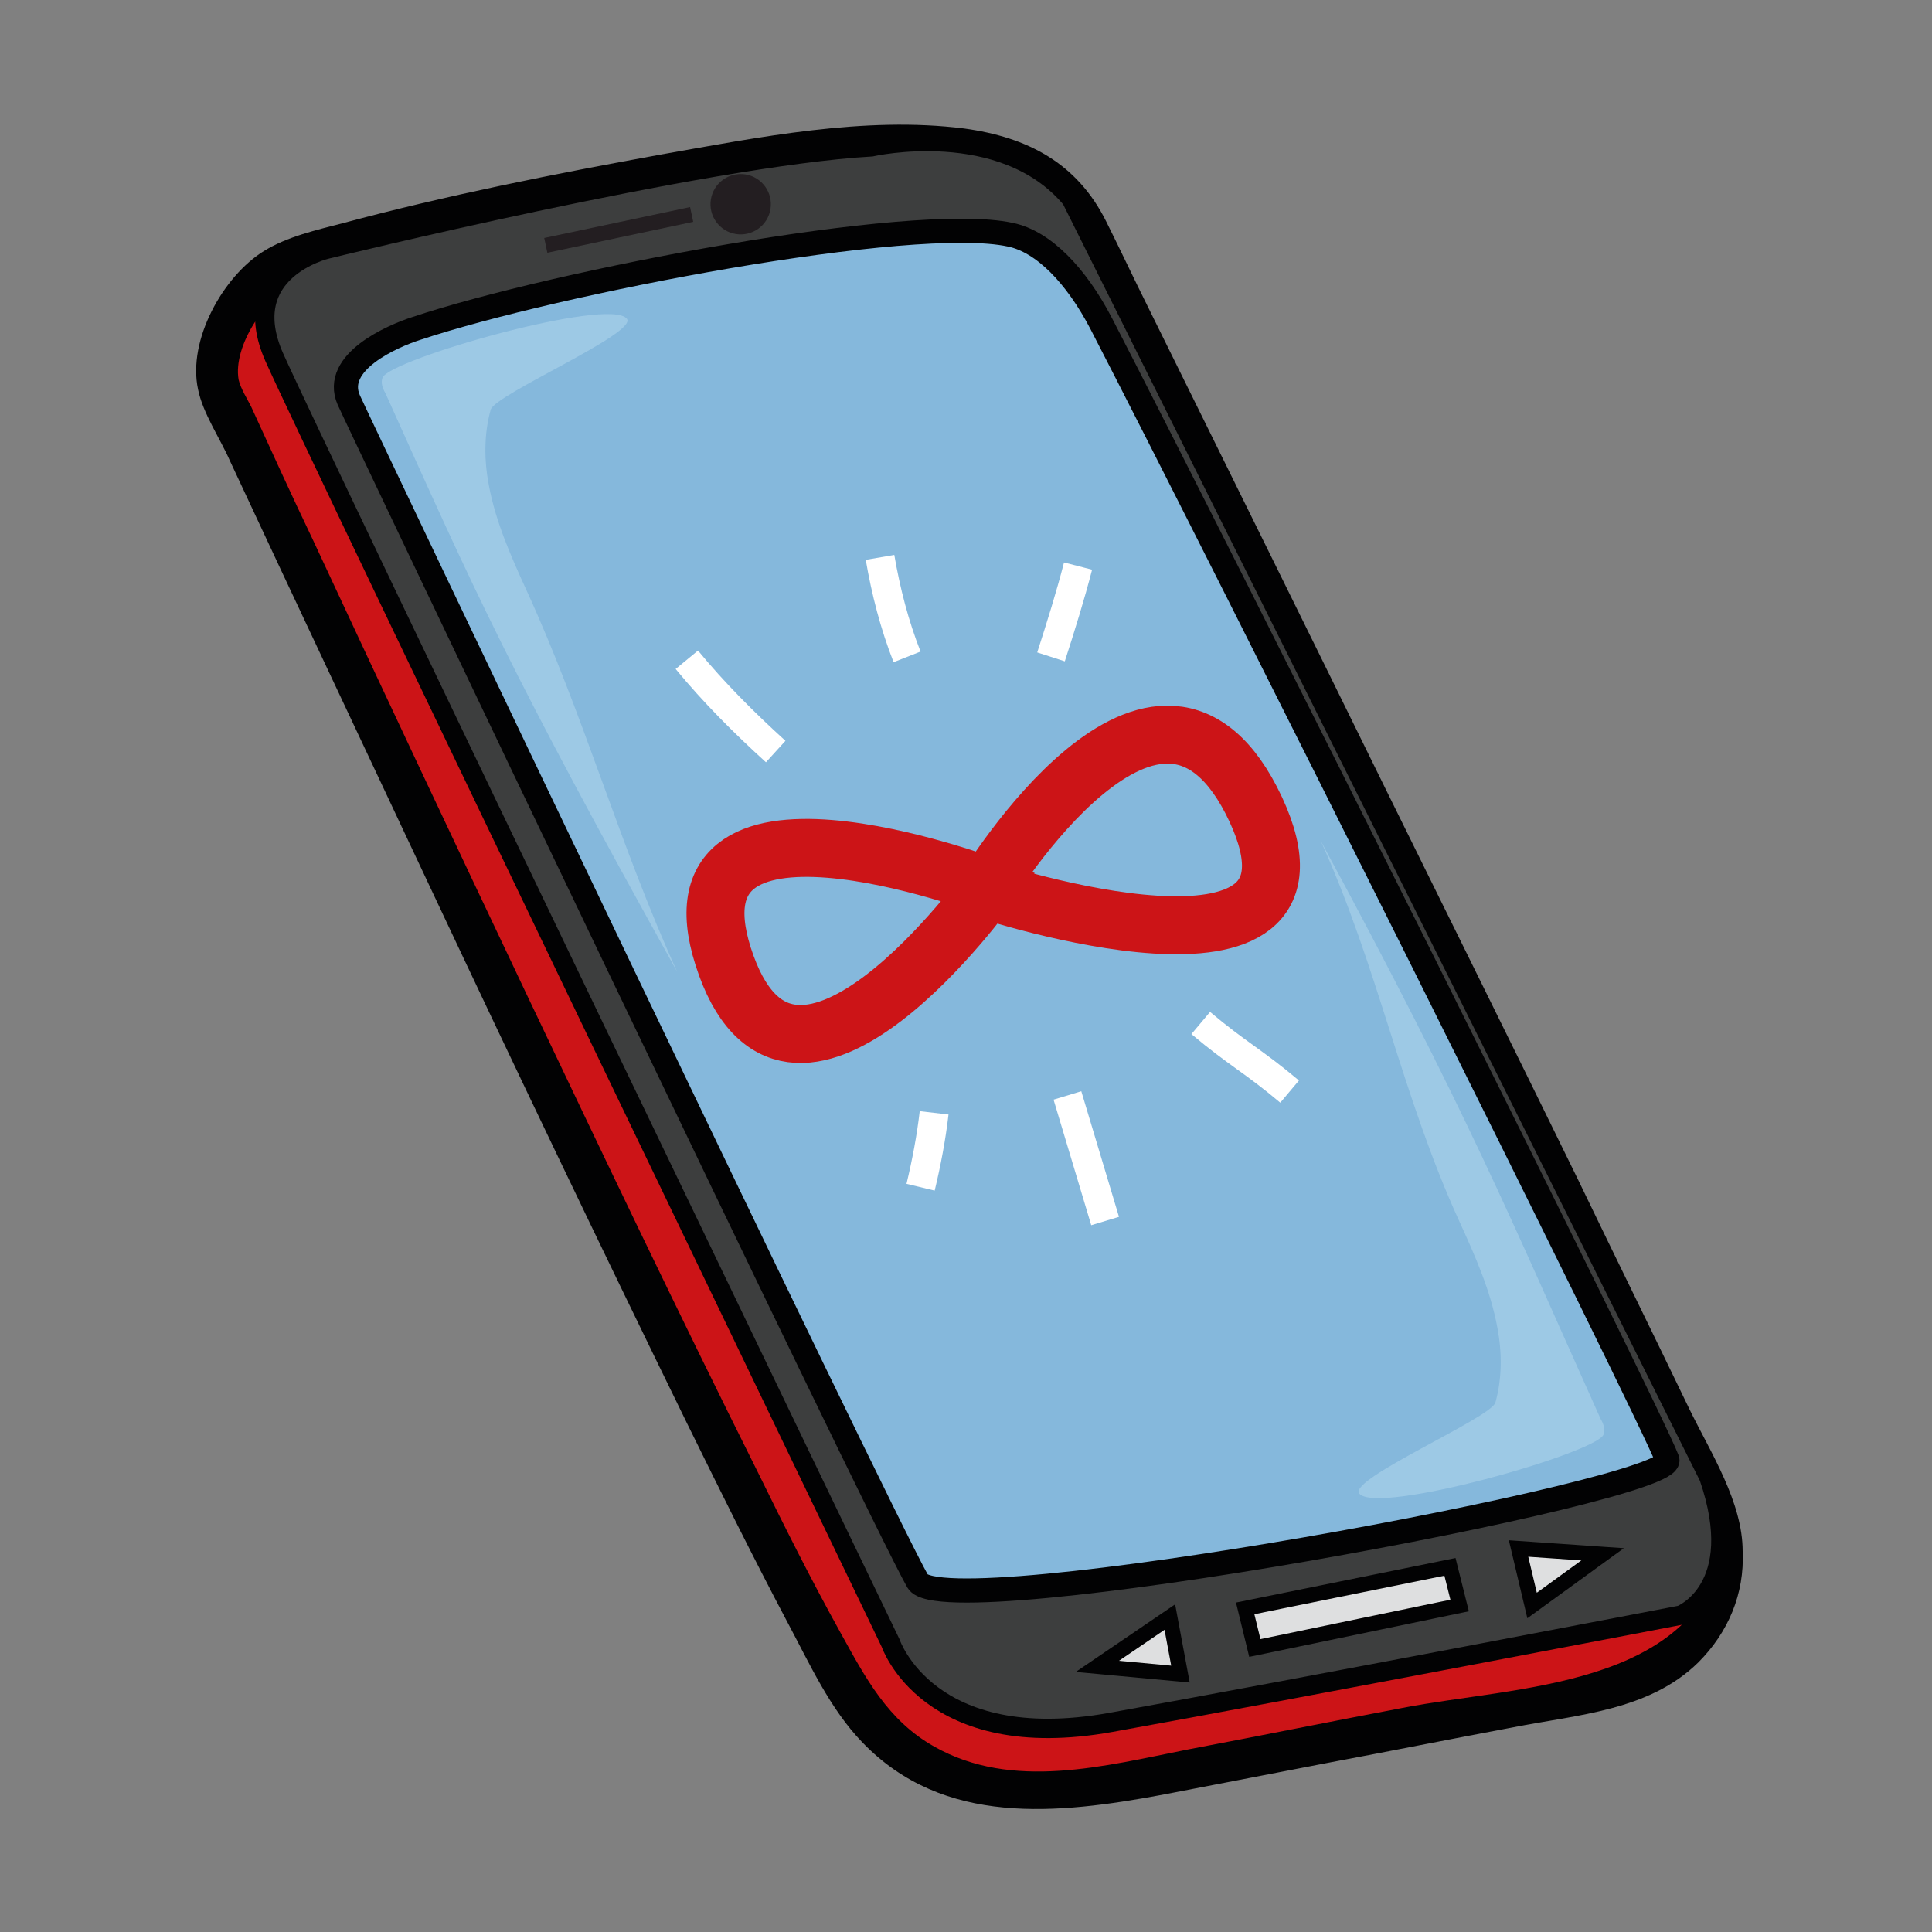
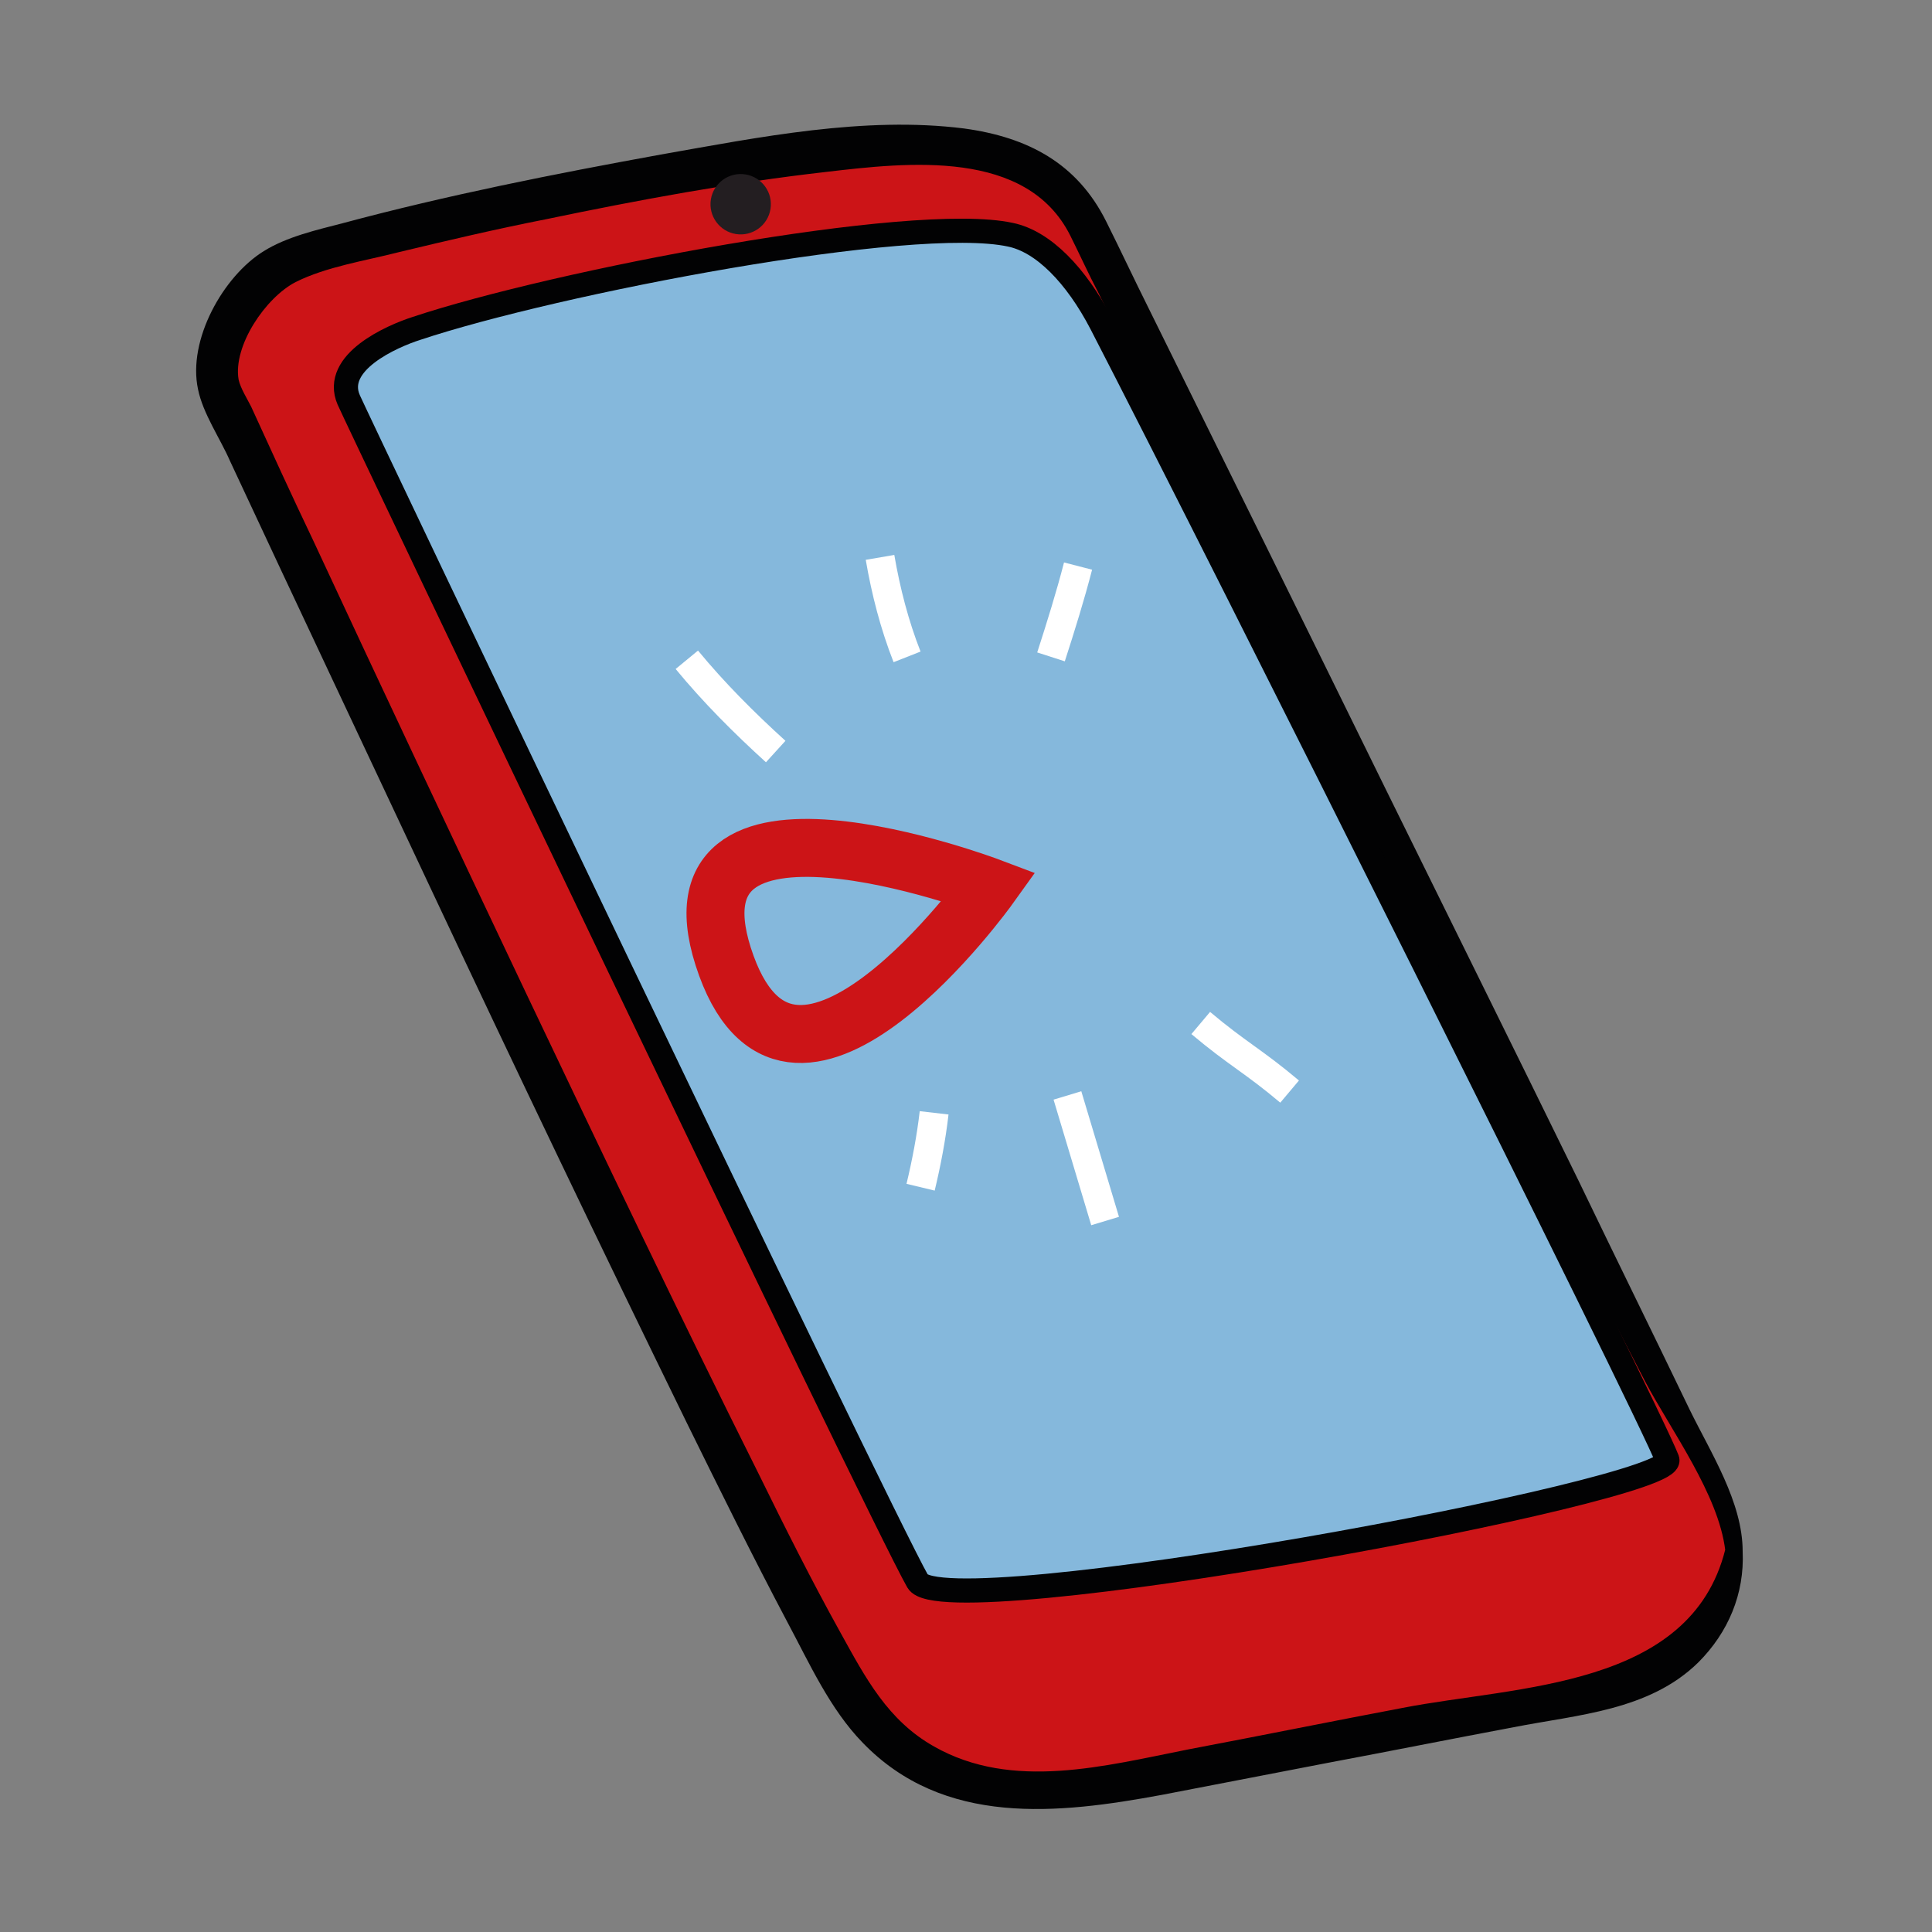
<svg xmlns="http://www.w3.org/2000/svg" width="64" height="64" viewBox="0 0 64 64">
  <rect x="0" y="0" width="64" height="64" fill="#808080" stroke="none" />
  <g fill="none" fill-rule="evenodd">
    <g fill-rule="nonzero">
      <path fill="#CC1417" d="M51.008 47.552c.032-.8-1.056-2.88-1.408-3.616-13.376-26.688-20.032-40.32-20.032-40.32C28.064 0 22.08 1.024 18.24 1.536c-3.776.512-14.4 2.72-15.552 3.552C1.44 5.984.704 7.52.832 8.992c0 0 16.16 34.88 20.352 42.208.32.576 2.048 5.184 8.48 4.16 2.528-.384.384-.064 17.088-3.232 2.88-.576 4.192-3.008 4.256-4.576z" transform="translate(6.4 3.84)" />
      <path fill="#020203" d="M51.328 47.552c0-1.632-1.056-3.264-1.76-4.704-1.216-2.528-2.464-5.056-3.68-7.584-2.112-4.32-4.256-8.64-6.368-12.928-2.624-5.344-5.248-10.656-7.872-15.968-.48-.96-.928-1.92-1.408-2.88-.96-1.92-2.592-2.784-4.704-3.072C22.24 0 18.752.704 15.488 1.28c-3.52.64-7.072 1.344-10.528 2.272-.864.224-1.856.448-2.624.928C.992 5.312-.192 7.424.16 9.056c.16.8.736 1.632 1.056 2.368C3.424 16.16 5.664 20.896 7.872 25.6c2.784 5.92 5.6 11.808 8.48 17.696 1.088 2.208 2.176 4.416 3.328 6.592.736 1.376 1.408 2.88 2.496 4 2.688 2.784 6.464 2.368 9.92 1.728l5.472-1.056c2.048-.384 4.128-.8 6.176-1.184 2.112-.416 4.48-.544 6.112-2.144.992-.992 1.536-2.272 1.472-3.68-.032-.32-.512-.416-.576-.064C49.6 52.096 43.84 52 40.064 52.736c-2.368.448-4.736.928-7.104 1.376-2.752.544-5.824 1.376-8.416-.096-1.536-.864-2.272-2.272-3.104-3.776-.96-1.728-1.856-3.52-2.72-5.28-2.624-5.248-5.152-10.56-7.68-15.872-2.368-4.992-4.736-10.016-7.072-15.04-.704-1.472-1.376-2.944-2.048-4.416-.128-.256-.352-.608-.416-.896-.192-1.12.896-2.72 1.888-3.232 1.024-.512 2.304-.704 3.424-.992 1.6-.384 3.232-.768 4.864-1.088 3.072-.64 6.176-1.216 9.28-1.568 2.72-.32 6.656-.768 8.096 2.112.32.64.608 1.28.928 1.888 5.92 12.064 11.904 24.128 18.112 36.064.864 1.632 2.432 3.744 2.656 5.6 0 .384.576.416.576.032z" transform="translate(6.4 3.84)" />
    </g>
-     <path fill="#3D3E3E" fill-rule="nonzero" stroke="#020203" stroke-width=".641" d="M50.208 45.088c1.28 3.712-.928 4.576-.928 4.576s-12.832 2.464-18.88 3.552c-6.048 1.088-7.296-2.624-7.296-2.624S3.968 10.88 2.688 8c-1.28-2.88 1.728-3.584 1.728-3.584s12.48-3.072 18.048-3.392c0 0 4.352-.992 6.624 1.728l21.12 42.336z" transform="translate(6.4 3.84)" />
    <path fill="#85B8DC" fill-rule="nonzero" stroke="#020203" stroke-width=".8" d="M5.152 9.408c-.544-1.248 1.44-2.112 2.24-2.368C12 5.504 23.84 3.232 27.072 3.936c1.088.224 2.176 1.344 3.008 2.944 4 7.744 18.144 36.032 18.752 37.632.384 1.024-23.968 5.536-24.832 4.032C22.624 46.112 5.28 9.728 5.152 9.408z" transform="translate(6.4 3.84)" />
    <g transform="translate(6.4 3.84) translate(11.52 2.56)">
      <circle cx="6.616" cy=".365" r="1" fill="#231E21" fill-rule="nonzero" transform="rotate(-80.776 6.616 .365)" />
-       <path stroke="#231E21" stroke-width=".5" d="M0.16 1.728L4.992 0.704" />
    </g>
-     <path fill="#DEDFE0" fill-rule="nonzero" stroke="#020203" stroke-width=".5" d="M32.352 49.728L32.704 51.616 29.952 51.36zM44.352 49.344L43.904 47.456 46.688 47.648zM41.952 49.344L35.168 50.752 34.848 49.44 41.632 48.064z" transform="translate(6.4 3.84)" />
-     <path fill="#C5E6F4" fill-rule="nonzero" d="M6.272 8.672c-.064.16 0 .352.096.512 2.976 6.624 4.16 9.28 9.664 19.168-1.92-4.224-3.072-8.448-4.992-12.64-.512-1.12-1.024-2.272-1.248-3.488-.16-.832-.16-1.696.064-2.496.16-.512 4.864-2.528 4.512-3.008-.576-.736-7.872 1.344-8.096 1.952zM46.72 43.68c.064-.16 0-.352-.096-.512-2.976-6.624-4.384-10.112-9.28-19.168 1.92 4.224 2.688 8.448 4.608 12.64.512 1.12 1.024 2.272 1.248 3.488.16.832.16 1.696-.064 2.496-.16.512-4.864 2.528-4.512 3.008.576.736 7.872-1.344 8.096-1.952z" opacity=".38" transform="translate(6.4 3.84)" />
    <g stroke="#FFF" stroke-width=".96">
      <path d="M8.224 18.624c-.096.832-.256 1.664-.448 2.464M12.64 18.048c.416 1.376.832 2.784 1.248 4.16M17.056 15.648c1.216 1.024 1.728 1.248 2.944 2.272M2.976 6.656C1.92 5.696.928 4.704.032 3.616M7.328 3.52c-.416-1.056-.704-2.176-.896-3.296M12.096 3.52c.32-.992.64-2.016.896-3.008" transform="translate(6.4 3.84) translate(16.32 14.4)" />
    </g>
    <g stroke="#CC1417" stroke-width="1.92">
      <path d="M9.088 5.056S-2.112.832.384 7.68c2.304 6.304 8.704-2.624 8.704-2.624z" transform="translate(6.4 3.84) translate(17.28 20.48)" />
-       <path d="M8.96 5.152s12.032 3.968 8.96-2.656c-3.2-6.848-8.96 2.656-8.96 2.656z" transform="translate(6.4 3.84) translate(17.28 20.48)" />
    </g>
  </g>
</svg>